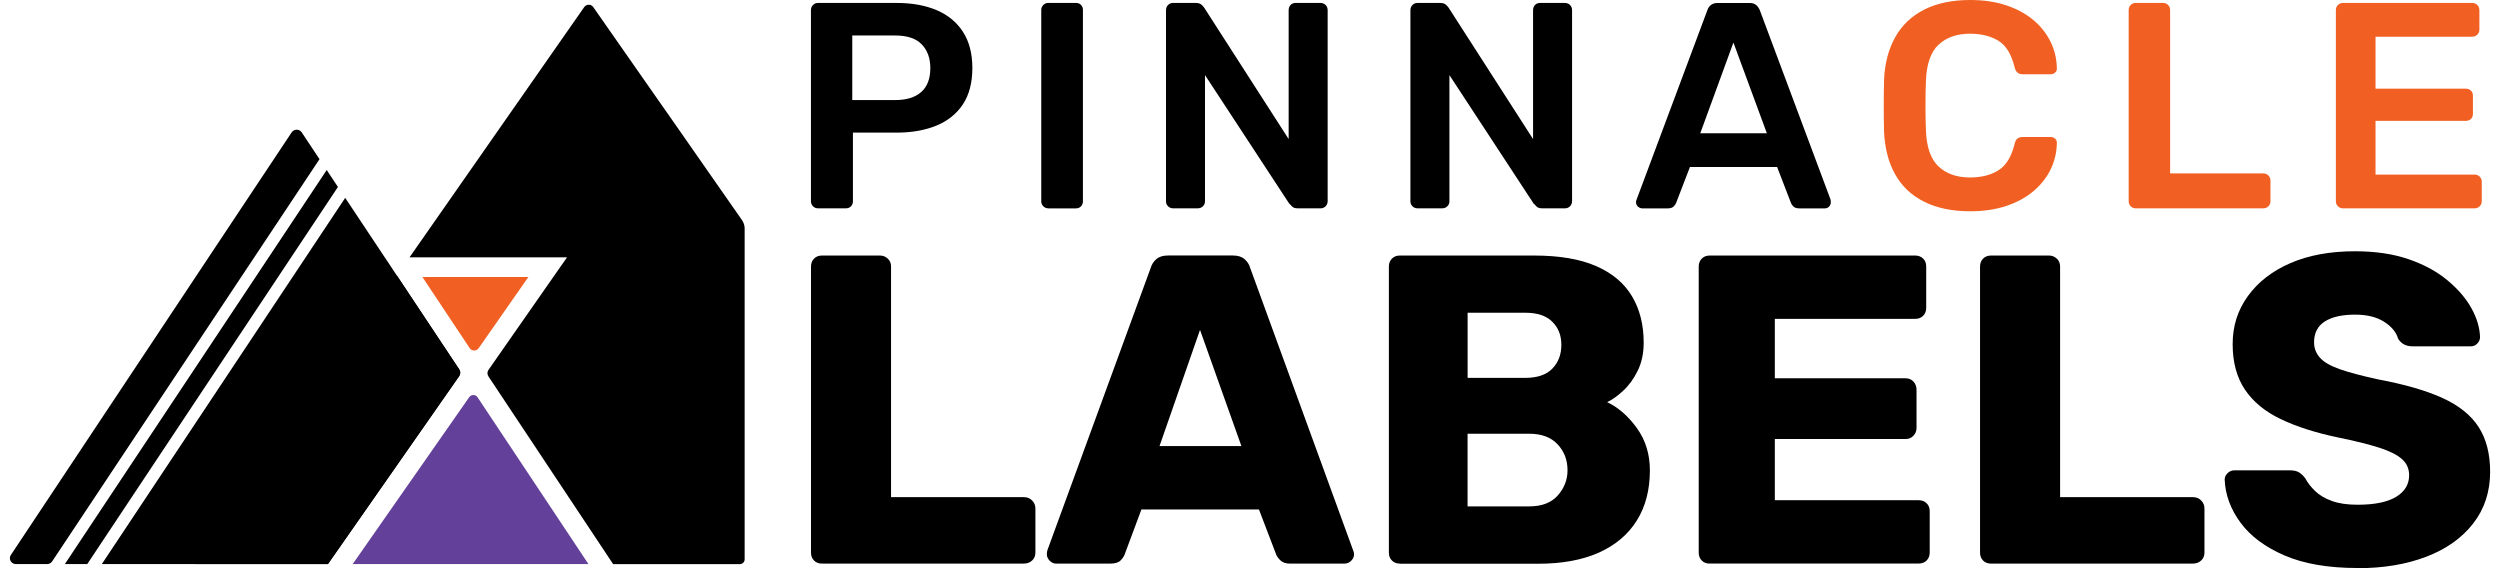
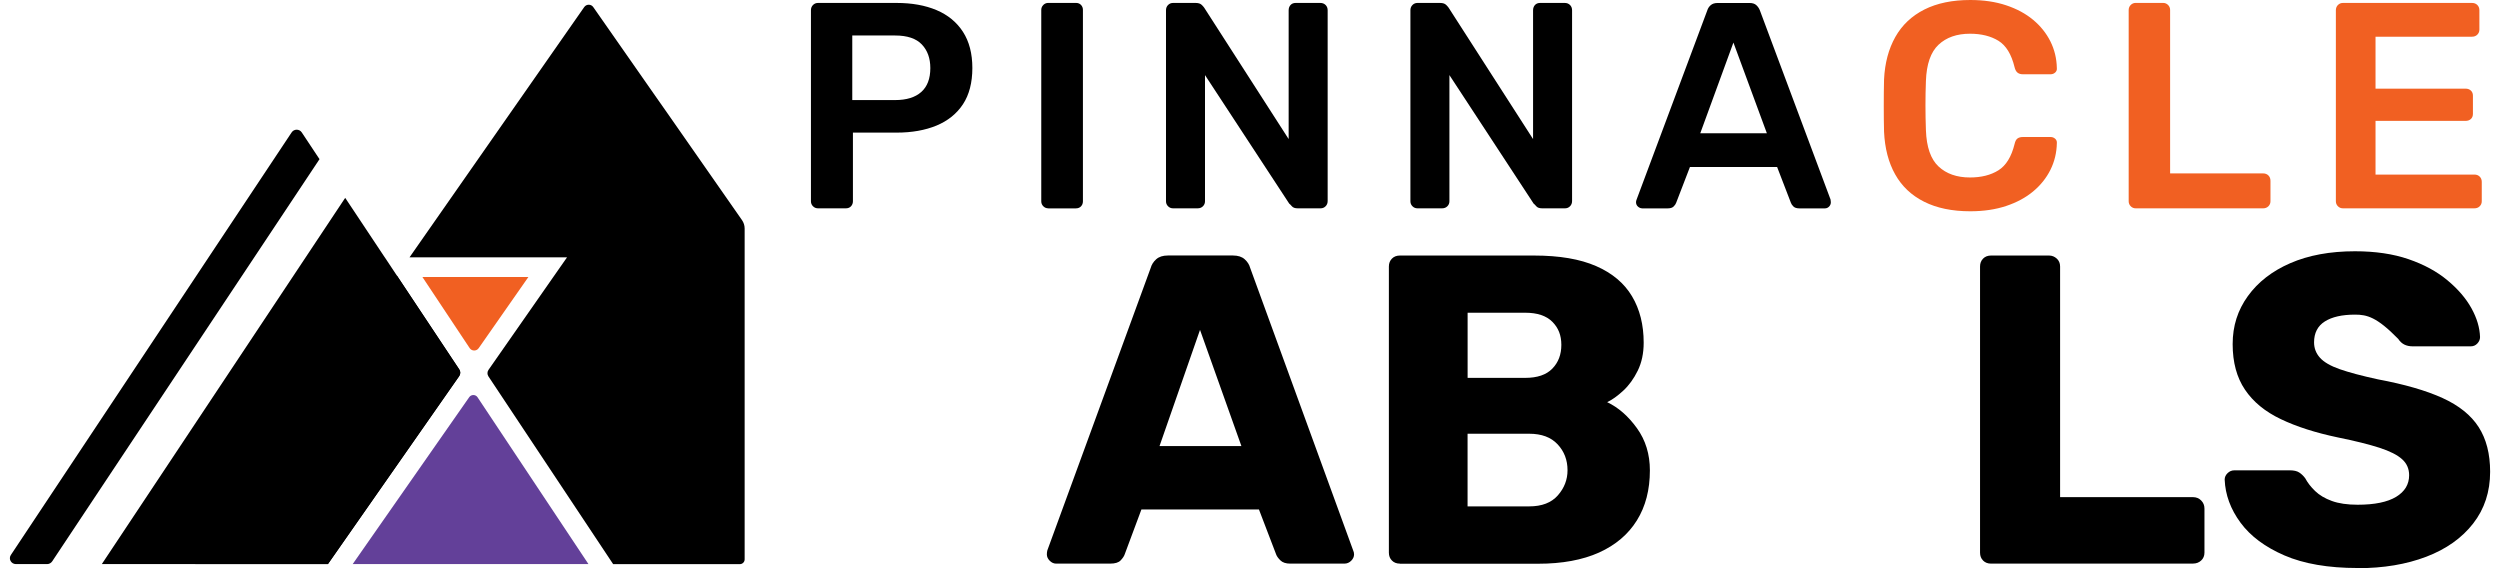
<svg xmlns="http://www.w3.org/2000/svg" width="176" height="40" viewBox="0 0 176 40" fill="none">
  <path d="M5.624 36.586L3.673 39.522C3.594 39.638 3.46 39.712 3.318 39.712H1.12C0.782 39.712 0.581 39.346 0.765 39.07L13.765 19.503L14.691 18.108L20.532 9.32C20.699 9.067 21.074 9.067 21.242 9.32L22.077 10.578L22.278 10.882L22.494 11.205L5.624 36.586Z" fill="black" />
-   <path d="M23.791 13.161L6.142 39.712H4.566L6.642 36.585L23.001 11.969L23.22 12.301L23.575 12.838L23.791 13.161Z" fill="black" />
  <path d="M32.333 26.474L23.087 39.712H7.168L24.302 13.929L24.521 14.258L27.082 18.111H27.085L27.937 19.395L28.011 19.506L32.335 26.014C32.429 26.156 32.426 26.338 32.33 26.477L32.333 26.474Z" fill="black" />
  <path d="M28.009 19.503L32.334 26.011C32.428 26.15 32.425 26.335 32.328 26.471L23.083 39.709H13.746L27.859 19.503L27.936 19.392L28.009 19.503Z" fill="black" />
  <path d="M37.198 19.502L33.697 24.514C33.543 24.733 33.214 24.73 33.066 24.509L29.738 19.502H37.198Z" fill="#F16022" />
  <path d="M24.828 39.713L33.035 27.959C33.177 27.758 33.48 27.761 33.617 27.965L41.426 39.71H24.828V39.713Z" fill="#634099" />
  <path d="M52.423 16.086V39.38C52.423 39.564 52.273 39.715 52.088 39.715H43.166L34.386 26.499C34.293 26.357 34.293 26.175 34.392 26.036L38.947 19.508L39.921 18.114H28.832L41.13 0.497C41.284 0.278 41.613 0.278 41.764 0.497L46.117 6.73L46.997 7.985L52.239 15.499C52.358 15.672 52.423 15.876 52.423 16.086Z" fill="black" />
  <path d="M57.587 14.666C57.448 14.666 57.331 14.618 57.235 14.521C57.138 14.425 57.09 14.309 57.09 14.169V0.724C57.09 0.573 57.138 0.448 57.235 0.352C57.331 0.255 57.448 0.207 57.587 0.207H63.124C64.197 0.207 65.134 0.375 65.932 0.712C66.73 1.05 67.352 1.559 67.792 2.24C68.233 2.922 68.454 3.774 68.454 4.79C68.454 5.807 68.233 6.673 67.792 7.34C67.352 8.007 66.73 8.507 65.932 8.839C65.134 9.169 64.197 9.336 63.124 9.336H60.046V14.169C60.046 14.306 60 14.425 59.912 14.521C59.822 14.618 59.702 14.666 59.552 14.666H57.59H57.587ZM60.003 7.045H63.019C63.817 7.045 64.43 6.855 64.856 6.477C65.282 6.099 65.495 5.537 65.495 4.793C65.495 4.103 65.296 3.549 64.896 3.129C64.496 2.709 63.871 2.499 63.016 2.499H60V7.045H60.003Z" fill="black" />
  <path d="M73.802 14.667C73.662 14.667 73.546 14.618 73.45 14.522C73.353 14.425 73.305 14.309 73.305 14.17V0.702C73.305 0.565 73.353 0.446 73.45 0.349C73.546 0.253 73.662 0.205 73.802 0.205H75.744C75.894 0.205 76.016 0.253 76.105 0.349C76.195 0.446 76.238 0.562 76.238 0.702V14.173C76.238 14.309 76.193 14.428 76.105 14.525C76.014 14.621 75.894 14.669 75.744 14.669H73.802V14.667Z" fill="black" />
  <path d="M82.583 14.666C82.444 14.666 82.327 14.618 82.231 14.521C82.134 14.425 82.086 14.309 82.086 14.169V0.724C82.086 0.573 82.134 0.448 82.231 0.352C82.327 0.255 82.444 0.207 82.583 0.207H84.173C84.366 0.207 84.505 0.252 84.596 0.34C84.687 0.429 84.744 0.494 84.772 0.536L90.721 9.791V0.724C90.721 0.573 90.767 0.448 90.855 0.352C90.943 0.255 91.065 0.207 91.215 0.207H92.95C93.101 0.207 93.226 0.255 93.322 0.352C93.419 0.448 93.467 0.573 93.467 0.724V14.149C93.467 14.3 93.419 14.425 93.322 14.521C93.226 14.618 93.109 14.666 92.97 14.666H91.36C91.167 14.666 91.031 14.618 90.948 14.521C90.866 14.425 90.803 14.363 90.761 14.334L84.832 5.287V14.169C84.832 14.306 84.784 14.425 84.687 14.521C84.591 14.618 84.466 14.666 84.315 14.666H82.58H82.583Z" fill="black" />
  <path d="M99.79 14.666C99.651 14.666 99.534 14.618 99.438 14.521C99.341 14.425 99.293 14.309 99.293 14.169V0.724C99.293 0.573 99.341 0.448 99.438 0.352C99.534 0.255 99.651 0.207 99.79 0.207H101.38C101.573 0.207 101.712 0.252 101.803 0.34C101.894 0.429 101.951 0.494 101.979 0.536L107.928 9.791V0.724C107.928 0.573 107.974 0.448 108.062 0.352C108.15 0.255 108.272 0.207 108.422 0.207H110.157C110.308 0.207 110.433 0.255 110.529 0.352C110.626 0.448 110.674 0.573 110.674 0.724V14.149C110.674 14.3 110.626 14.425 110.529 14.521C110.433 14.618 110.316 14.666 110.177 14.666H108.567C108.374 14.666 108.238 14.618 108.155 14.521C108.073 14.425 108.011 14.363 107.968 14.334L102.039 5.287V14.169C102.039 14.306 101.991 14.425 101.894 14.521C101.797 14.618 101.673 14.666 101.522 14.666H99.787H99.79Z" fill="black" />
  <path d="M115.61 14.667C115.499 14.667 115.4 14.624 115.309 14.542C115.218 14.46 115.176 14.354 115.176 14.232C115.176 14.178 115.19 14.116 115.218 14.045L120.196 0.724C120.239 0.588 120.315 0.466 120.435 0.364C120.551 0.262 120.713 0.21 120.92 0.21H123.172C123.379 0.21 123.536 0.262 123.646 0.364C123.757 0.466 123.839 0.588 123.893 0.724L128.871 14.048C128.885 14.116 128.891 14.178 128.891 14.235C128.891 14.36 128.848 14.462 128.766 14.545C128.684 14.627 128.587 14.67 128.476 14.67H126.679C126.486 14.67 126.344 14.624 126.256 14.536C126.165 14.445 126.108 14.36 126.08 14.278L125.109 11.756H118.972L118.001 14.278C117.973 14.36 117.916 14.445 117.825 14.536C117.734 14.627 117.595 14.67 117.402 14.67H115.605L115.61 14.667ZM119.699 9.38H124.387L122.033 2.996L119.699 9.38Z" fill="black" />
  <path d="M138.711 14.874C137.43 14.874 136.346 14.649 135.457 14.201C134.568 13.755 133.889 13.113 133.421 12.278C132.952 11.446 132.691 10.444 132.637 9.274C132.623 8.709 132.617 8.104 132.617 7.457C132.617 6.809 132.623 6.19 132.637 5.597C132.691 4.441 132.958 3.442 133.432 2.601C133.906 1.761 134.588 1.119 135.477 0.67C136.365 0.224 137.442 0 138.711 0C139.648 0 140.489 0.125 141.23 0.372C141.974 0.619 142.607 0.96 143.129 1.394C143.652 1.829 144.058 2.334 144.348 2.913C144.637 3.493 144.788 4.117 144.802 4.793C144.816 4.918 144.776 5.02 144.688 5.103C144.597 5.185 144.492 5.228 144.367 5.228H142.405C142.255 5.228 142.13 5.191 142.033 5.114C141.937 5.037 141.869 4.91 141.826 4.731C141.605 3.822 141.227 3.203 140.69 2.871C140.153 2.541 139.486 2.374 138.685 2.374C137.763 2.374 137.024 2.632 136.473 3.149C135.922 3.666 135.627 4.515 135.585 5.699C135.542 6.829 135.542 7.985 135.585 9.169C135.627 10.353 135.922 11.205 136.473 11.719C137.024 12.236 137.763 12.494 138.685 12.494C139.483 12.494 140.151 12.327 140.69 11.989C141.227 11.651 141.605 11.035 141.826 10.14C141.869 9.947 141.937 9.817 142.033 9.748C142.13 9.68 142.252 9.646 142.405 9.646H144.367C144.492 9.646 144.597 9.689 144.688 9.771C144.776 9.853 144.816 9.958 144.802 10.081C144.788 10.756 144.637 11.381 144.348 11.96C144.058 12.54 143.652 13.045 143.129 13.48C142.607 13.914 141.974 14.255 141.23 14.502C140.486 14.749 139.645 14.874 138.711 14.874Z" fill="#F16022" />
  <path d="M150.356 14.667C150.217 14.667 150.101 14.618 150.004 14.522C149.908 14.425 149.859 14.309 149.859 14.17V0.702C149.859 0.565 149.908 0.446 150.004 0.349C150.101 0.253 150.217 0.205 150.356 0.205H152.279C152.415 0.205 152.534 0.253 152.631 0.349C152.727 0.446 152.776 0.562 152.776 0.702V12.208H159.324C159.474 12.208 159.599 12.256 159.696 12.352C159.792 12.449 159.841 12.574 159.841 12.724V14.17C159.841 14.306 159.792 14.425 159.696 14.522C159.599 14.618 159.474 14.667 159.324 14.667H150.359H150.356Z" fill="#F16022" />
  <path d="M164.942 14.666C164.803 14.666 164.687 14.618 164.59 14.521C164.494 14.425 164.445 14.309 164.445 14.169V0.724C164.445 0.573 164.494 0.448 164.59 0.352C164.687 0.255 164.803 0.207 164.942 0.207H174.032C174.182 0.207 174.307 0.255 174.404 0.352C174.5 0.448 174.549 0.573 174.549 0.724V2.087C174.549 2.226 174.5 2.342 174.404 2.439C174.307 2.536 174.182 2.584 174.032 2.584H167.237V6.241H173.577C173.728 6.241 173.853 6.287 173.949 6.375C174.046 6.466 174.094 6.585 174.094 6.735V8.016C174.094 8.166 174.046 8.289 173.949 8.377C173.853 8.467 173.728 8.51 173.577 8.51H167.237V12.29H174.199C174.35 12.29 174.475 12.338 174.571 12.434C174.668 12.531 174.716 12.656 174.716 12.806V14.169C174.716 14.306 174.668 14.425 174.571 14.521C174.475 14.618 174.35 14.666 174.199 14.666H164.945H164.942Z" fill="#F16022" />
-   <path d="M57.866 39.679C57.639 39.679 57.452 39.608 57.31 39.463C57.165 39.318 57.094 39.133 57.094 38.906V18.762C57.094 18.535 57.168 18.35 57.31 18.206C57.452 18.061 57.639 17.99 57.866 17.99H61.955C62.162 17.99 62.341 18.064 62.498 18.206C62.654 18.35 62.73 18.535 62.73 18.762V34.999H72.087C72.314 34.999 72.504 35.076 72.66 35.232C72.817 35.388 72.893 35.578 72.893 35.805V38.903C72.893 39.131 72.817 39.315 72.66 39.46C72.504 39.605 72.314 39.676 72.087 39.676H57.863L57.866 39.679Z" fill="black" />
  <path d="M74.35 39.679C74.185 39.679 74.034 39.611 73.901 39.477C73.767 39.344 73.699 39.194 73.699 39.029C73.699 38.926 73.711 38.833 73.731 38.751L81.011 18.856C81.074 18.629 81.201 18.427 81.397 18.251C81.593 18.075 81.866 17.987 82.218 17.987H86.804C87.156 17.987 87.429 18.075 87.625 18.251C87.821 18.427 87.951 18.629 88.011 18.856L95.263 38.751C95.303 38.833 95.326 38.926 95.326 39.029C95.326 39.194 95.257 39.344 95.124 39.477C94.991 39.611 94.829 39.679 94.644 39.679H90.833C90.524 39.679 90.291 39.602 90.135 39.446C89.979 39.29 89.882 39.151 89.84 39.029L88.63 35.868H80.355L79.177 39.029C79.134 39.154 79.043 39.293 78.898 39.446C78.754 39.602 78.507 39.679 78.155 39.679H74.344H74.35ZM81.63 31.404H87.395L84.481 23.224L81.63 31.404Z" fill="black" />
  <path d="M98.55 39.679C98.323 39.679 98.135 39.608 97.993 39.463C97.848 39.318 97.777 39.133 97.777 38.906V18.762C97.777 18.535 97.851 18.35 97.993 18.206C98.135 18.061 98.323 17.99 98.55 17.99H108C109.778 17.99 111.234 18.237 112.37 18.734C113.506 19.231 114.346 19.938 114.894 20.858C115.443 21.778 115.715 22.868 115.715 24.126C115.715 24.87 115.576 25.526 115.298 26.094C115.019 26.662 114.679 27.133 114.275 27.505C113.872 27.877 113.495 28.147 113.145 28.312C113.929 28.684 114.628 29.294 115.238 30.14C115.849 30.987 116.152 31.98 116.152 33.116C116.152 34.479 115.849 35.652 115.238 36.635C114.628 37.617 113.739 38.37 112.575 38.898C111.407 39.423 109.976 39.687 108.284 39.687H98.555L98.55 39.679ZM103.32 26.602H107.378C108.224 26.602 108.86 26.387 109.283 25.952C109.707 25.517 109.919 24.961 109.919 24.279C109.919 23.598 109.707 23.076 109.283 22.652C108.86 22.229 108.224 22.016 107.378 22.016H103.32V26.602ZM103.32 35.649H107.659C108.548 35.649 109.218 35.391 109.672 34.874C110.127 34.357 110.354 33.769 110.354 33.108C110.354 32.384 110.121 31.776 109.655 31.279C109.19 30.782 108.525 30.535 107.656 30.535H103.317V35.649H103.32Z" fill="black" />
-   <path d="M120.362 39.679C120.135 39.679 119.948 39.608 119.806 39.463C119.661 39.318 119.59 39.133 119.59 38.906V18.762C119.59 18.535 119.664 18.35 119.806 18.206C119.948 18.061 120.135 17.99 120.362 17.99H134.833C135.06 17.99 135.245 18.064 135.389 18.206C135.534 18.35 135.605 18.535 135.605 18.762V21.676C135.605 21.903 135.531 22.09 135.389 22.232C135.247 22.374 135.06 22.448 134.833 22.448H124.948V26.631H134.151C134.378 26.631 134.563 26.707 134.708 26.863C134.853 27.02 134.924 27.21 134.924 27.437V30.132C134.924 30.339 134.85 30.521 134.708 30.674C134.563 30.83 134.378 30.907 134.151 30.907H124.948V35.215H135.08C135.307 35.215 135.492 35.289 135.636 35.431C135.781 35.575 135.852 35.76 135.852 35.987V38.901C135.852 39.128 135.778 39.312 135.636 39.457C135.492 39.602 135.304 39.673 135.08 39.673H120.362V39.679Z" fill="black" />
  <path d="M140.167 39.679C139.94 39.679 139.752 39.608 139.61 39.463C139.466 39.318 139.395 39.133 139.395 38.906V18.762C139.395 18.535 139.468 18.35 139.61 18.206C139.752 18.061 139.94 17.99 140.167 17.99H144.256C144.463 17.99 144.642 18.064 144.798 18.206C144.954 18.35 145.031 18.535 145.031 18.762V34.999H154.388C154.615 34.999 154.805 35.076 154.961 35.232C155.117 35.388 155.194 35.578 155.194 35.805V38.903C155.194 39.131 155.117 39.315 154.961 39.46C154.805 39.605 154.615 39.676 154.388 39.676H140.164L140.167 39.679Z" fill="black" />
-   <path d="M165.977 39.988C163.909 39.988 162.197 39.693 160.831 39.105C159.468 38.517 158.435 37.748 157.733 36.797C157.032 35.845 156.66 34.834 156.617 33.761C156.617 33.596 156.683 33.446 156.819 33.312C156.955 33.179 157.114 33.111 157.299 33.111H161.203C161.493 33.111 161.714 33.162 161.87 33.267C162.027 33.369 162.166 33.506 162.288 33.67C162.453 33.98 162.685 34.281 162.986 34.57C163.285 34.86 163.679 35.093 164.165 35.269C164.65 35.445 165.255 35.533 165.977 35.533C167.175 35.533 168.078 35.346 168.688 34.977C169.299 34.605 169.603 34.099 169.603 33.457C169.603 33.003 169.438 32.625 169.106 32.327C168.776 32.029 168.243 31.759 167.51 31.521C166.777 31.285 165.8 31.041 164.582 30.794C163.012 30.464 161.675 30.036 160.57 29.507C159.465 28.982 158.622 28.289 158.046 27.432C157.466 26.574 157.179 25.506 157.179 24.226C157.179 22.945 157.534 21.84 158.247 20.849C158.96 19.858 159.957 19.083 161.237 18.527C162.518 17.97 164.037 17.689 165.792 17.689C167.217 17.689 168.473 17.873 169.557 18.245C170.642 18.617 171.556 19.112 172.3 19.733C173.044 20.352 173.607 21.009 173.99 21.701C174.373 22.394 174.575 23.07 174.595 23.732C174.595 23.896 174.532 24.047 174.407 24.18C174.282 24.314 174.129 24.382 173.942 24.382H169.853C169.625 24.382 169.429 24.339 169.265 24.257C169.1 24.175 168.955 24.041 168.83 23.854C168.705 23.399 168.382 23.002 167.854 22.661C167.328 22.32 166.641 22.15 165.792 22.15C164.883 22.15 164.176 22.309 163.668 22.63C163.162 22.951 162.91 23.442 162.91 24.101C162.91 24.515 163.049 24.876 163.327 25.186C163.605 25.495 164.071 25.765 164.721 25.992C165.372 26.219 166.266 26.458 167.402 26.705C169.282 27.057 170.801 27.494 171.957 28.022C173.112 28.548 173.961 29.232 174.498 30.067C175.035 30.904 175.305 31.952 175.305 33.213C175.305 34.619 174.907 35.831 174.112 36.853C173.317 37.876 172.215 38.657 170.812 39.193C169.407 39.73 167.797 40 165.979 40L165.977 39.988Z" fill="black" />
+   <path d="M165.977 39.988C163.909 39.988 162.197 39.693 160.831 39.105C159.468 38.517 158.435 37.748 157.733 36.797C157.032 35.845 156.66 34.834 156.617 33.761C156.617 33.596 156.683 33.446 156.819 33.312C156.955 33.179 157.114 33.111 157.299 33.111H161.203C161.493 33.111 161.714 33.162 161.87 33.267C162.027 33.369 162.166 33.506 162.288 33.67C162.453 33.98 162.685 34.281 162.986 34.57C163.285 34.86 163.679 35.093 164.165 35.269C164.65 35.445 165.255 35.533 165.977 35.533C167.175 35.533 168.078 35.346 168.688 34.977C169.299 34.605 169.603 34.099 169.603 33.457C169.603 33.003 169.438 32.625 169.106 32.327C168.776 32.029 168.243 31.759 167.51 31.521C166.777 31.285 165.8 31.041 164.582 30.794C163.012 30.464 161.675 30.036 160.57 29.507C159.465 28.982 158.622 28.289 158.046 27.432C157.466 26.574 157.179 25.506 157.179 24.226C157.179 22.945 157.534 21.84 158.247 20.849C158.96 19.858 159.957 19.083 161.237 18.527C162.518 17.97 164.037 17.689 165.792 17.689C167.217 17.689 168.473 17.873 169.557 18.245C170.642 18.617 171.556 19.112 172.3 19.733C173.044 20.352 173.607 21.009 173.99 21.701C174.373 22.394 174.575 23.07 174.595 23.732C174.595 23.896 174.532 24.047 174.407 24.18C174.282 24.314 174.129 24.382 173.942 24.382H169.853C169.625 24.382 169.429 24.339 169.265 24.257C169.1 24.175 168.955 24.041 168.83 23.854C167.328 22.32 166.641 22.15 165.792 22.15C164.883 22.15 164.176 22.309 163.668 22.63C163.162 22.951 162.91 23.442 162.91 24.101C162.91 24.515 163.049 24.876 163.327 25.186C163.605 25.495 164.071 25.765 164.721 25.992C165.372 26.219 166.266 26.458 167.402 26.705C169.282 27.057 170.801 27.494 171.957 28.022C173.112 28.548 173.961 29.232 174.498 30.067C175.035 30.904 175.305 31.952 175.305 33.213C175.305 34.619 174.907 35.831 174.112 36.853C173.317 37.876 172.215 38.657 170.812 39.193C169.407 39.73 167.797 40 165.979 40L165.977 39.988Z" fill="black" />
</svg>